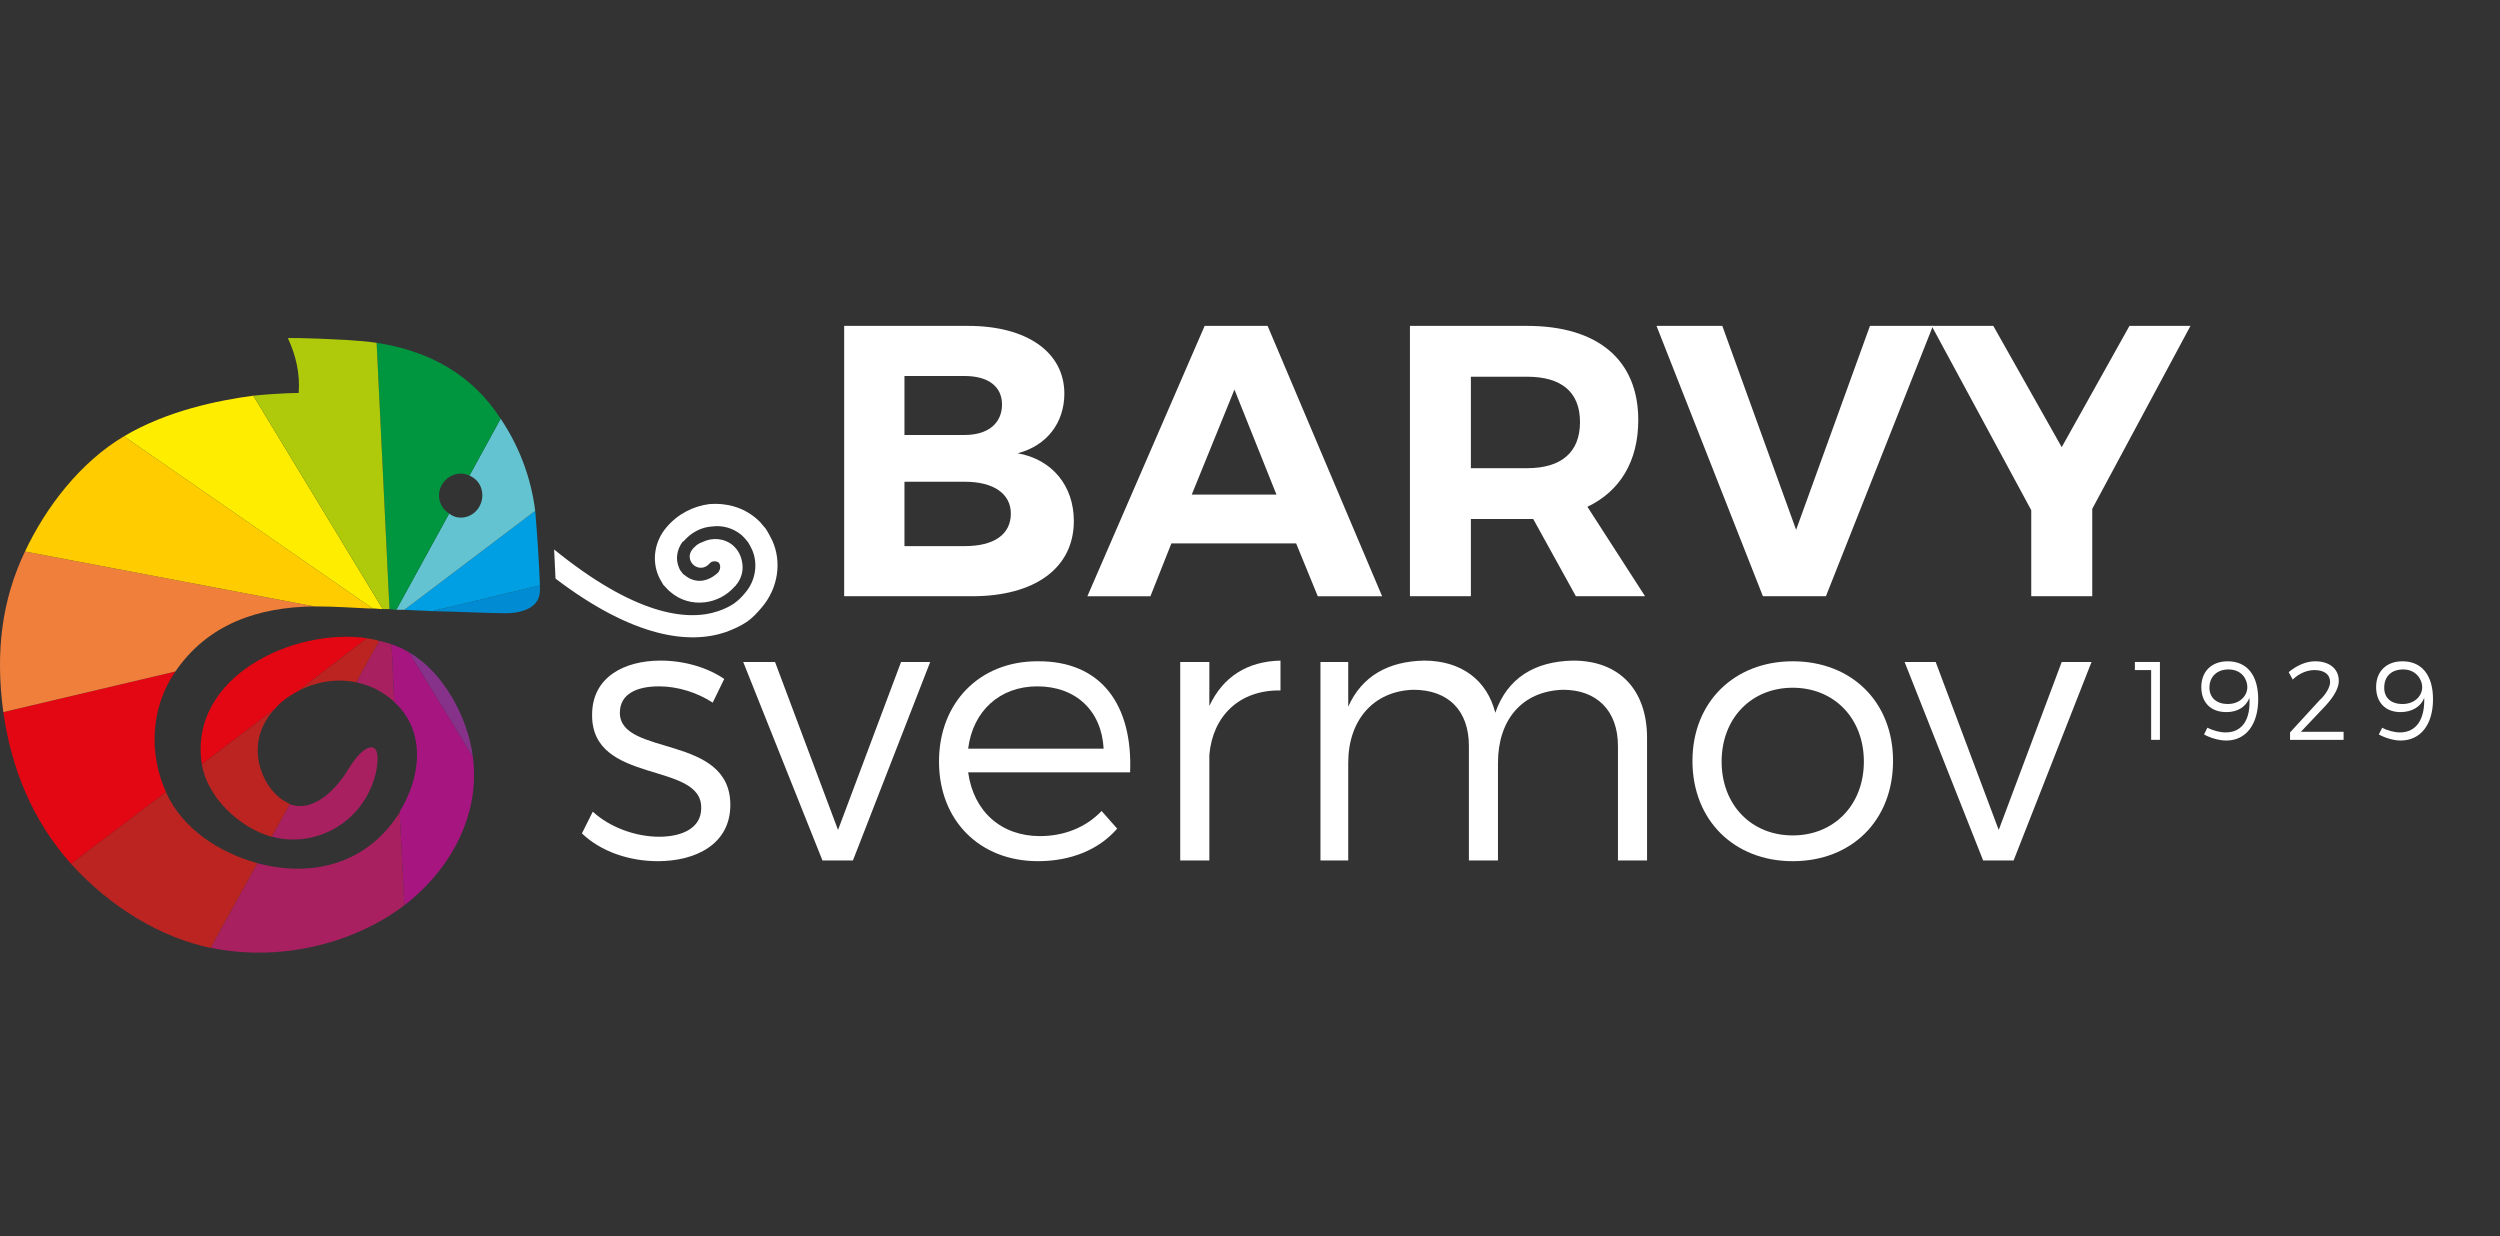
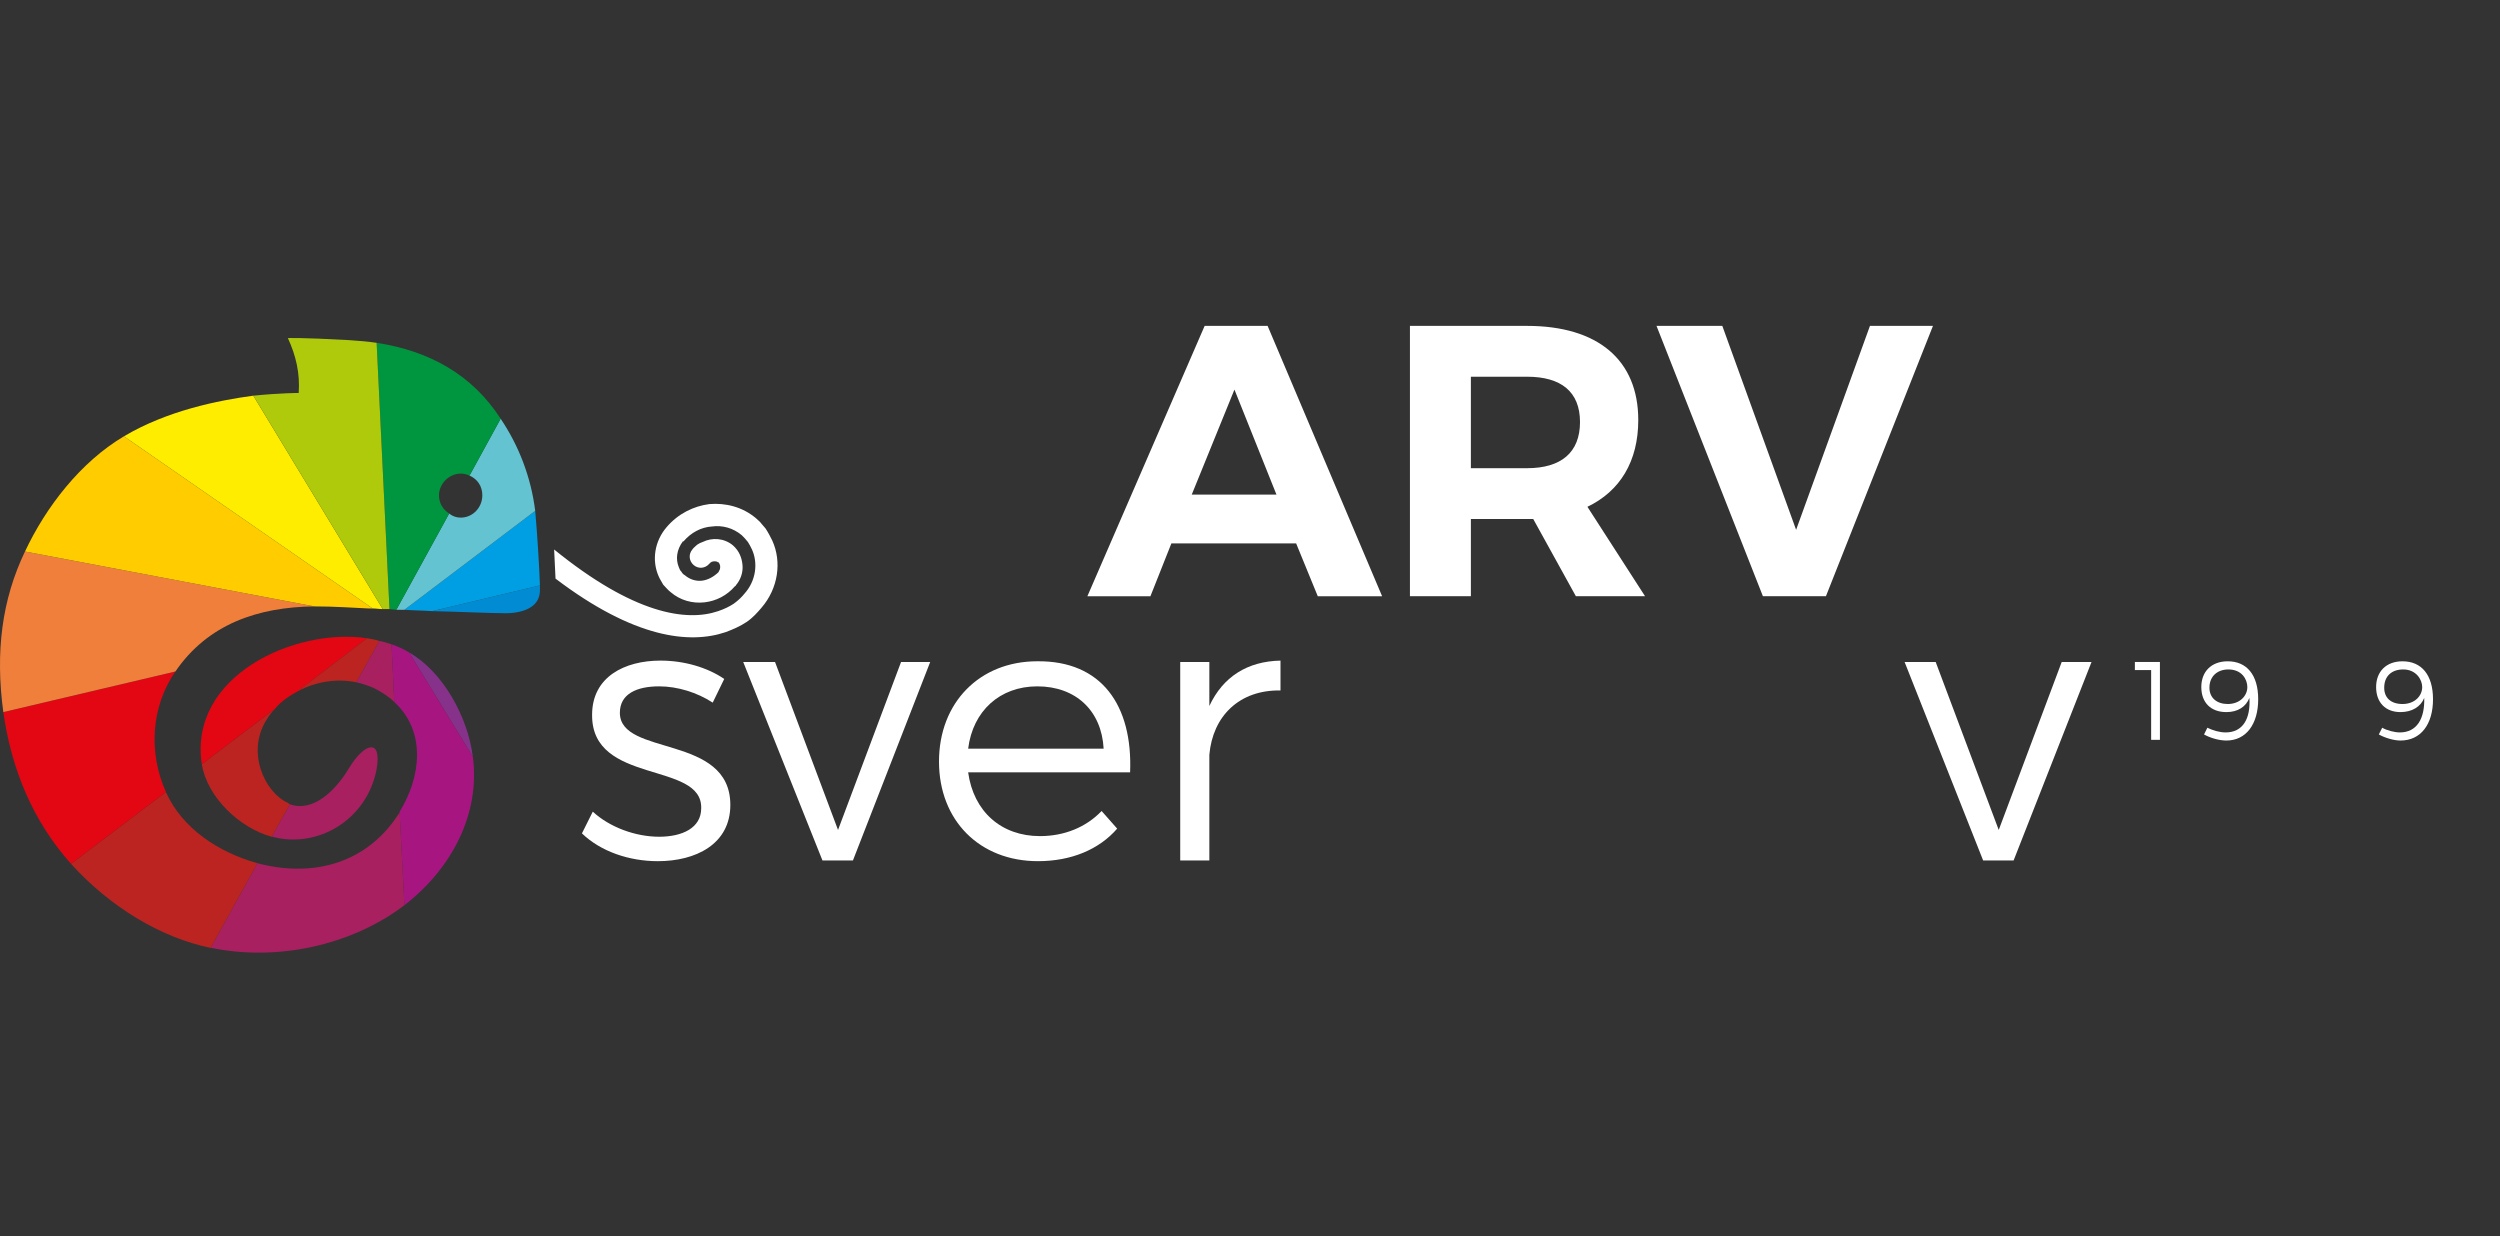
<svg xmlns="http://www.w3.org/2000/svg" version="1.1" id="Vrstva_1" x="0px" y="0px" width="286.667px" height="141.73px" viewBox="0 0 286.667 141.73" enable-background="new 0 0 286.667 141.73" xml:space="preserve">
  <rect x="0" y="0" width="286.667" height="141.73" fill="#333333" stroke="none" />
  <g>
    <g>
-       <path fill="#FFFFFF" d="M103.711,62.621h6.916c3.342,0,5.283-1.323,5.283-3.731c0-2.252-1.941-3.651-5.283-3.651h-6.916V62.621    L103.711,62.621z M103.711,49.877h6.916c2.64,0,4.271-1.322,4.271-3.496c0-2.097-1.631-3.265-4.271-3.265h-6.916V49.877    L103.711,49.877z M111.015,37.369c6.759,0,11.031,3.03,11.031,7.769c0,3.342-2.02,5.982-5.361,6.836    c3.963,0.7,6.449,3.728,6.449,7.772c0,5.359-4.428,8.622-11.654,8.622H96.797V37.369H111.015z" />
      <path fill="#FFFFFF" d="M141.55,44.672l-4.896,12.041h9.713L141.55,44.672L141.55,44.672z M134.32,62.309l-2.405,6.06h-7.229    l13.446-30.999h7.221l13.129,30.999h-7.377l-2.481-6.06H134.32z" />
      <path fill="#FFFFFF" d="M175.112,53.686c3.882,0,6.062-1.79,6.062-5.287c0-3.494-2.18-5.201-6.062-5.201h-6.452v10.488H175.112    L175.112,53.686z M175.809,59.51h-0.696h-6.452v8.858h-6.988V37.369h13.44c8.079,0,12.742,3.885,12.742,10.797    c0,4.74-2.097,8.159-5.832,9.947l6.609,10.254H180.7L175.809,59.51z" />
      <polygon fill="#FFFFFF" points="202.147,68.368 189.947,37.369 197.492,37.369 205.954,60.753 214.421,37.369 221.646,37.369     209.373,68.368   " />
-       <polygon fill="#FFFFFF" points="239.911,68.368 232.916,68.368 232.916,58.499 221.496,37.369 228.567,37.369 236.41,51.275     244.179,37.369 251.174,37.369 239.911,58.346   " />
    </g>
    <g>
      <path fill="#FFFFFF" d="M83.045,77.852l-1.32,2.715c-1.787-1.165-4.04-1.865-6.14-1.865c-2.563,0-4.507,0.856-4.507,3.031    c0,5.048,12.667,2.406,12.667,10.566c0,4.504-3.966,6.45-8.314,6.45c-3.265,0-6.525-1.09-8.703-3.187l1.244-2.491    c1.941,1.788,4.896,2.875,7.613,2.875c2.643,0,4.819-1.004,4.819-3.26c0.154-5.438-12.588-2.645-12.51-10.727    c0-4.348,3.729-6.21,7.847-6.21C78.459,75.75,81.104,76.529,83.045,77.852z" />
      <polygon fill="#FFFFFF" points="94.308,98.666 85.221,75.906 88.871,75.906 96.094,95.168 103.322,75.906 106.664,75.906     97.803,98.666   " />
      <path fill="#FFFFFF" d="M126.551,85.849c-0.232-4.347-3.18-7.147-7.61-7.147c-4.276,0-7.384,2.801-7.926,7.147H126.551    L126.551,85.849z M129.586,88.564h-18.571c0.622,4.507,3.807,7.31,8.234,7.31c2.797,0,5.286-1.015,7.069-2.879l1.785,2.023    c-2.094,2.406-5.279,3.73-9.09,3.73c-6.68,0-11.341-4.663-11.341-11.424c0-6.759,4.661-11.497,11.268-11.497    C126.318,75.75,129.893,80.875,129.586,88.564z" />
      <path fill="#FFFFFF" d="M138.672,80.954c1.554-3.342,4.353-5.126,8.158-5.204v3.421c-4.734-0.078-7.772,2.955-8.158,7.376v12.119    h-3.339v-22.76h3.339V80.954z" />
-       <path fill="#FFFFFF" d="M188.862,84.609v14.057h-3.337V85.534c0-4.032-2.414-6.441-6.299-6.441    c-4.741,0.153-7.458,3.496-7.458,8.383v11.19h-3.334V85.534c0-4.032-2.333-6.441-6.38-6.441c-4.583,0.153-7.457,3.496-7.457,8.383    v11.19h-3.184v-22.76h3.184v5.128c1.554-3.5,4.581-5.206,8.705-5.284c4.273,0,7.223,2.252,8.157,5.982    c1.397-4.034,4.58-5.904,8.932-5.982C185.758,75.75,188.862,79.171,188.862,84.609z" />
-       <path fill="#FFFFFF" d="M197.413,87.325c0,4.974,3.415,8.47,8.15,8.47c4.738,0,8.161-3.496,8.161-8.47    c0-4.971-3.423-8.465-8.161-8.465C200.828,78.86,197.413,82.354,197.413,87.325L197.413,87.325z M217.069,87.248    c0,6.838-4.746,11.501-11.506,11.501c-6.682,0-11.494-4.663-11.494-11.501c0-6.756,4.813-11.42,11.494-11.42    C212.323,75.828,217.069,80.492,217.069,87.248z" />
      <polygon fill="#FFFFFF" points="227.4,98.666 218.393,75.906 221.958,75.906 229.188,95.168 236.41,75.906 239.829,75.906     230.894,98.666   " />
    </g>
    <g>
      <polygon fill="#FFFFFF" points="246.665,84.835 246.665,76.835 244.799,76.835 244.799,75.906 247.671,75.906 247.671,84.835       " />
      <path fill="#FFFFFF" d="M257.695,78.781c0-0.856-0.611-2.018-2.173-2.018c-1.245,0-2.174,0.771-2.174,2.097    c0,1.164,0.856,1.866,2.097,1.866C256.836,80.727,257.695,79.792,257.695,78.781L257.695,78.781z M252.729,84.217l0.383-0.771    c0.628,0.311,1.397,0.539,2.1,0.539c1.946,0,2.878-1.552,2.718-3.96c-0.387,1.01-1.322,1.629-2.639,1.629    c-1.781,0-2.874-1.087-2.874-2.872s1.168-2.953,3.028-2.953c2.176,0,3.495,1.551,3.495,4.353c0,2.872-1.397,4.733-3.649,4.733    C254.434,84.914,253.425,84.609,252.729,84.217z" />
-       <path fill="#FFFFFF" d="M268.183,78.082c0,0.854-0.616,1.867-1.55,2.872l-2.797,2.956h4.896v0.925h-6.139v-0.851l3.344-3.647    c0.777-0.702,1.245-1.556,1.245-2.102c0-0.934-0.701-1.4-1.79-1.4c-0.86,0-1.79,0.395-2.491,1.09l-0.467-0.853    c0.939-0.784,2.028-1.244,3.03-1.244C267.105,75.828,268.183,76.685,268.183,78.082z" />
      <path fill="#FFFFFF" d="M277.746,78.781c0-0.856-0.703-2.018-2.178-2.018c-1.327,0-2.178,0.771-2.178,2.097    c0,1.164,0.778,1.866,2.101,1.866C276.893,80.727,277.746,79.792,277.746,78.781L277.746,78.781z M272.771,84.217l0.388-0.771    c0.541,0.311,1.402,0.539,2.021,0.539c1.94,0,2.871-1.552,2.799-3.96c-0.391,1.01-1.4,1.629-2.721,1.629    c-1.709,0-2.796-1.087-2.796-2.872s1.165-2.953,3.029-2.953c2.172,0,3.495,1.551,3.495,4.353c0,2.872-1.398,4.733-3.729,4.733    C274.479,84.914,273.47,84.609,272.771,84.217z" />
    </g>
    <path fill="#FFFFFF" d="M87.317,60.055c0.155,0.154,0.313,0.39,0.467,0.544c0.308,0.466,0.545,0.934,0.777,1.4   c1.088,2.407,0.698,5.437-1.244,7.689V60.055L87.317,60.055z M63.7,66.348c9.011,6.84,15.38,7.536,19.5,6.139   c0.854-0.313,1.711-0.697,2.409-1.167c0.697-0.466,1.242-1.087,1.708-1.631v-9.634c-0.155-0.233-0.387-0.39-0.62-0.621l0,0   c-1.556-1.32-3.497-1.787-5.361-1.633c-1.789,0.233-3.573,1.089-4.896,2.644c-1.398,1.629-1.706,3.806-0.932,5.594   c0.155,0.388,0.389,0.698,0.544,1.008c0.31,0.312,0.544,0.622,0.854,0.855c1.088,0.933,2.484,1.322,3.886,1.165   c1.32-0.154,2.563-0.776,3.497-1.863c0.078,0,0.078,0,0.078-0.078c0.544-0.621,0.854-1.477,0.774-2.33   c-0.078-0.855-0.389-1.632-1.088-2.254c-1.009-0.854-2.407-0.932-3.495-0.39c-0.232,0.079-0.39,0.157-0.621,0.31   c-0.158,0.16-0.391,0.315-0.547,0.544c-0.464,0.545-0.39,1.326,0.156,1.791c0.544,0.465,1.323,0.388,1.789-0.156l0,0l0,0   c0.078-0.078,0.078-0.078,0.155-0.153c0.077,0,0.077-0.08,0.155-0.08c0.231-0.075,0.542-0.075,0.698,0.08h0.078   c0.08,0.153,0.159,0.31,0.159,0.464c0,0.155,0,0.39-0.159,0.544v0.076c-0.545,0.547-1.244,0.935-1.942,1.014   c-0.701,0.075-1.4-0.157-1.941-0.622c-0.158-0.079-0.312-0.233-0.39-0.392c-0.155-0.154-0.233-0.31-0.313-0.543   c-0.385-0.934-0.232-2.022,0.468-2.954h0.076c0.857-1.009,2.023-1.629,3.266-1.707c1.166-0.158,2.407,0.155,3.417,1.007l0,0l0,0   l0,0c0.236,0.236,0.468,0.468,0.702,0.778c0.154,0.233,0.313,0.545,0.464,0.854c0.701,1.556,0.468,3.579-0.853,5.052   c-0.313,0.39-0.701,0.777-1.244,1.167c-0.466,0.31-1.088,0.618-1.788,0.852c-3.651,1.243-9.712,0.313-18.802-7.071L63.7,66.348z" />
    <path fill-rule="evenodd" clip-rule="evenodd" fill="#008BD2" d="M49.56,70.076c3.338,0.078,6.601,0.235,8.079,0.235   c0,0,4.351,0.312,4.273-2.721c0-0.155,0-0.308,0-0.465l0,0L49.56,70.076z" />
    <path fill-rule="evenodd" clip-rule="evenodd" fill="#009FE3" d="M46.372,69.924c1.088,0.075,2.098,0.075,3.188,0.152l12.352-2.95   c-0.078-2.252-0.311-5.983-0.543-8.547L46.372,69.924z" />
    <path fill-rule="evenodd" clip-rule="evenodd" fill="#63C3D1" d="M45.441,69.924h0.931l14.997-11.345l0,0   c-0.466-3.806-1.865-7.459-3.964-10.567l0,0l-3.573,6.525c0.932,0.391,1.475,1.246,1.475,2.251c0,1.401-1.087,2.567-2.485,2.567   c-0.468,0-0.931-0.155-1.321-0.466L45.441,69.924z" />
    <path fill-rule="evenodd" clip-rule="evenodd" fill="#009640" d="M44.664,69.843l0.778,0.081l6.06-11.034   c-0.699-0.467-1.166-1.165-1.166-2.101c0-1.316,1.166-2.483,2.487-2.483c0.39,0,0.698,0.079,1.01,0.231l3.573-6.525   c-3.263-5.05-8.16-7.77-14.219-8.702L44.664,69.843z" />
    <path fill-rule="evenodd" clip-rule="evenodd" fill="#A82060" d="M31.224,95.946c5.205,1.401,10.874-1.939,11.963-7.763   c0.623-3.574-1.397-3.037-3.182-0.079c-1.633,2.716-4.197,5.046-6.764,4.115l0,0l-2.095,3.727H31.224z" />
    <path fill-rule="evenodd" clip-rule="evenodd" fill="#BC2422" d="M23.142,87.635c0.622,3.805,4.351,7.308,8.004,8.312l2.095-3.727   c-0.077-0.076-0.154-0.076-0.231-0.159c-2.641-1.161-4.894-5.904-2.331-9.706c0.234-0.395,0.545-0.774,0.855-1.089l0,0   L23.142,87.635L23.142,87.635z" />
    <path fill-rule="evenodd" clip-rule="evenodd" fill="#E30613" d="M42.097,73.188c-8.31-1.246-20.509,4.347-18.955,14.447   l8.391-6.369c0.702-0.85,1.631-1.474,2.643-2.02L42.097,73.188z" />
    <path fill-rule="evenodd" clip-rule="evenodd" fill="#BC2422" d="M43.499,73.498c-0.468-0.155-0.932-0.232-1.402-0.311l0,0   l-7.921,6.059l0,0c2.02-1.088,4.43-1.472,6.681-1.011L43.499,73.498z" />
    <path fill-rule="evenodd" clip-rule="evenodd" fill="#A82060" d="M44.897,73.884c-0.466-0.149-0.931-0.311-1.398-0.386l0,0   l-2.642,4.737l0,0c0.697,0.155,1.399,0.387,2.097,0.701c0.855,0.465,1.631,0.927,2.253,1.556L44.897,73.884z" />
    <path fill-rule="evenodd" clip-rule="evenodd" fill="#86328A" d="M54.22,86.78c-0.543-4.426-3.341-9.708-7.302-11.959l0,0   L54.22,86.78L54.22,86.78z" />
    <path fill-rule="evenodd" clip-rule="evenodd" fill="#A71680" d="M46.372,103.799c5.519-4.271,8.702-10.57,7.848-17.019   l-7.302-11.959c-0.624-0.392-1.324-0.703-2.021-0.938l0,0l0.31,6.608l0,0c3.731,3.418,3.032,8.694,0.619,12.579v0.079   L46.372,103.799L46.372,103.799z" />
    <path fill-rule="evenodd" clip-rule="evenodd" fill="#A82060" d="M24.23,108.689c7.46,1.553,16.007-0.231,22.142-4.891   L45.826,93.15c-3.649,5.831-9.863,7.538-16.313,5.831l0,0l-5.361,9.708H24.23z" />
    <path fill-rule="evenodd" clip-rule="evenodd" fill="#BC2422" d="M8.146,99.058c4.508,4.975,10.335,8.469,16.006,9.632l5.361-9.708   c-4.429-1.243-8.624-3.963-10.487-8.161l0,0L8.146,99.058L8.146,99.058z" />
    <path fill-rule="evenodd" clip-rule="evenodd" fill="#E30613" d="M0.38,81.653c0.931,6.53,3.341,12.433,7.767,17.404l10.88-8.237   c-2.02-4.507-1.71-9.786,1.086-13.824l0,0L0.38,81.653L0.38,81.653z" />
    <path fill-rule="evenodd" clip-rule="evenodd" fill="#F07F3C" d="M2.865,63.24c-2.642,5.516-3.42,11.498-2.485,18.413l19.732-4.657   c3.729-5.444,9.478-7.387,15.927-7.462l0,0L2.865,63.24L2.865,63.24z" />
    <path fill-rule="evenodd" clip-rule="evenodd" fill="#FFCC00" d="M14.209,50.032C9.236,52.986,5.273,58.114,2.865,63.24   l33.175,6.294c2.332,0,4.429,0.154,6.138,0.233c0.156,0,0.39,0,0.542,0l0,0L14.209,50.032L14.209,50.032z" />
    <path fill-rule="evenodd" clip-rule="evenodd" fill="#FFED00" d="M29.047,45.371c-4.037,0.543-9.867,1.71-14.838,4.662   L42.72,69.768c0.39,0,0.779,0.075,1.167,0.075l0,0L29.047,45.371L29.047,45.371z" />
    <path fill-rule="evenodd" clip-rule="evenodd" fill="#AFCA0B" d="M33.009,38.768c0.934,2.02,1.402,4.041,1.242,6.292   c0,0-2.097,0-5.205,0.311l14.84,24.472h0.776l0,0L43.187,39.31l0,0c-1.009-0.156-2.098-0.232-3.182-0.31   C34.412,38.689,33.009,38.768,33.009,38.768z" />
  </g>
</svg>